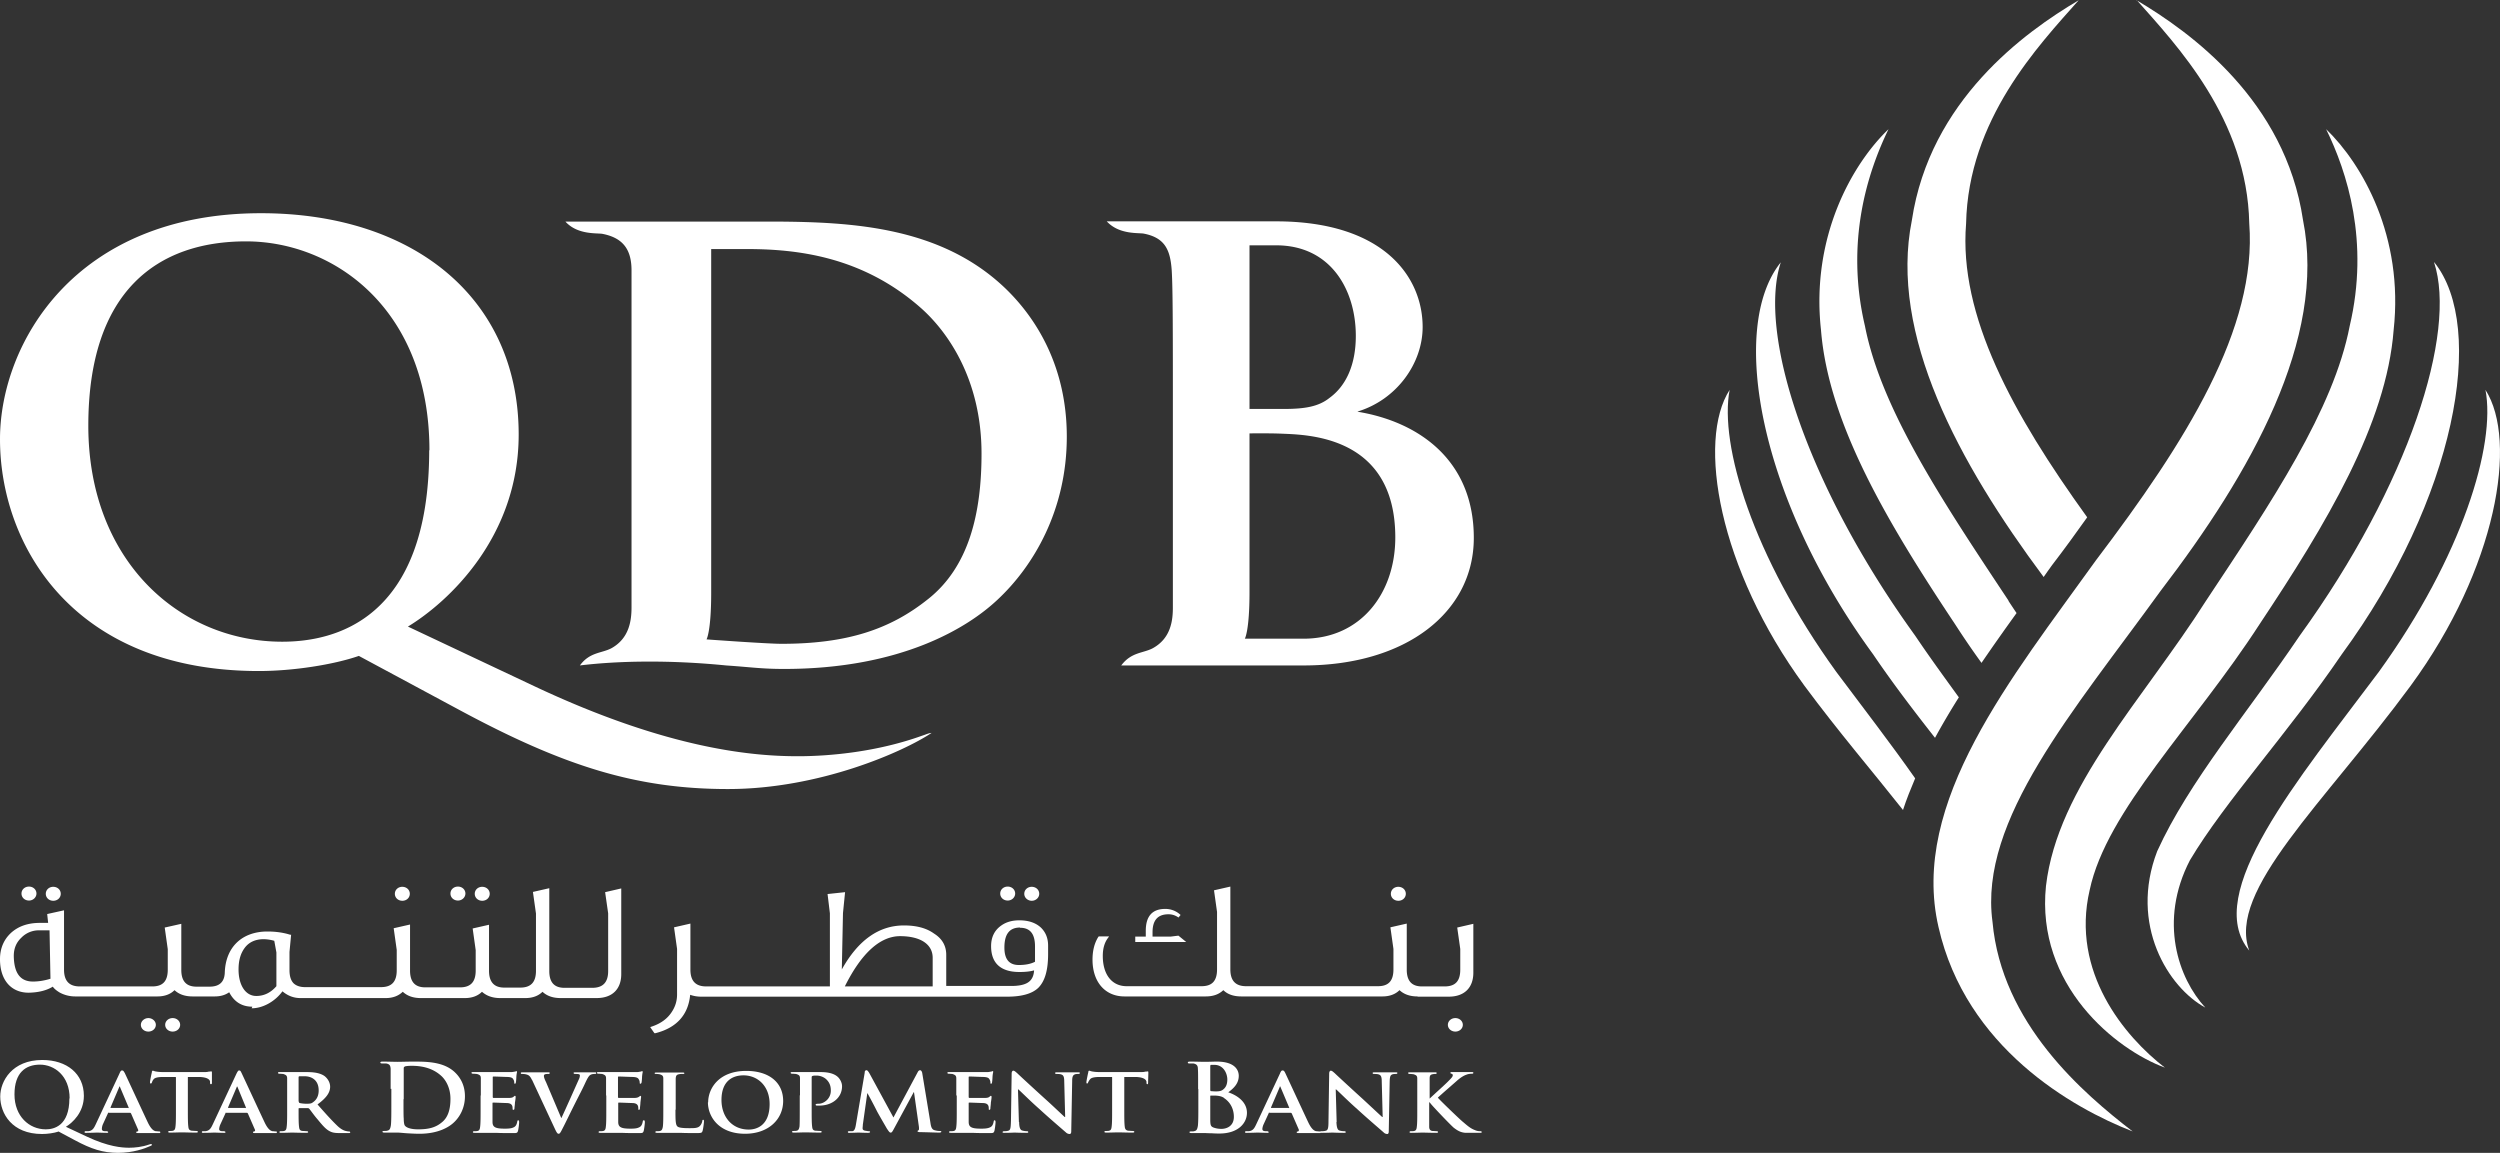
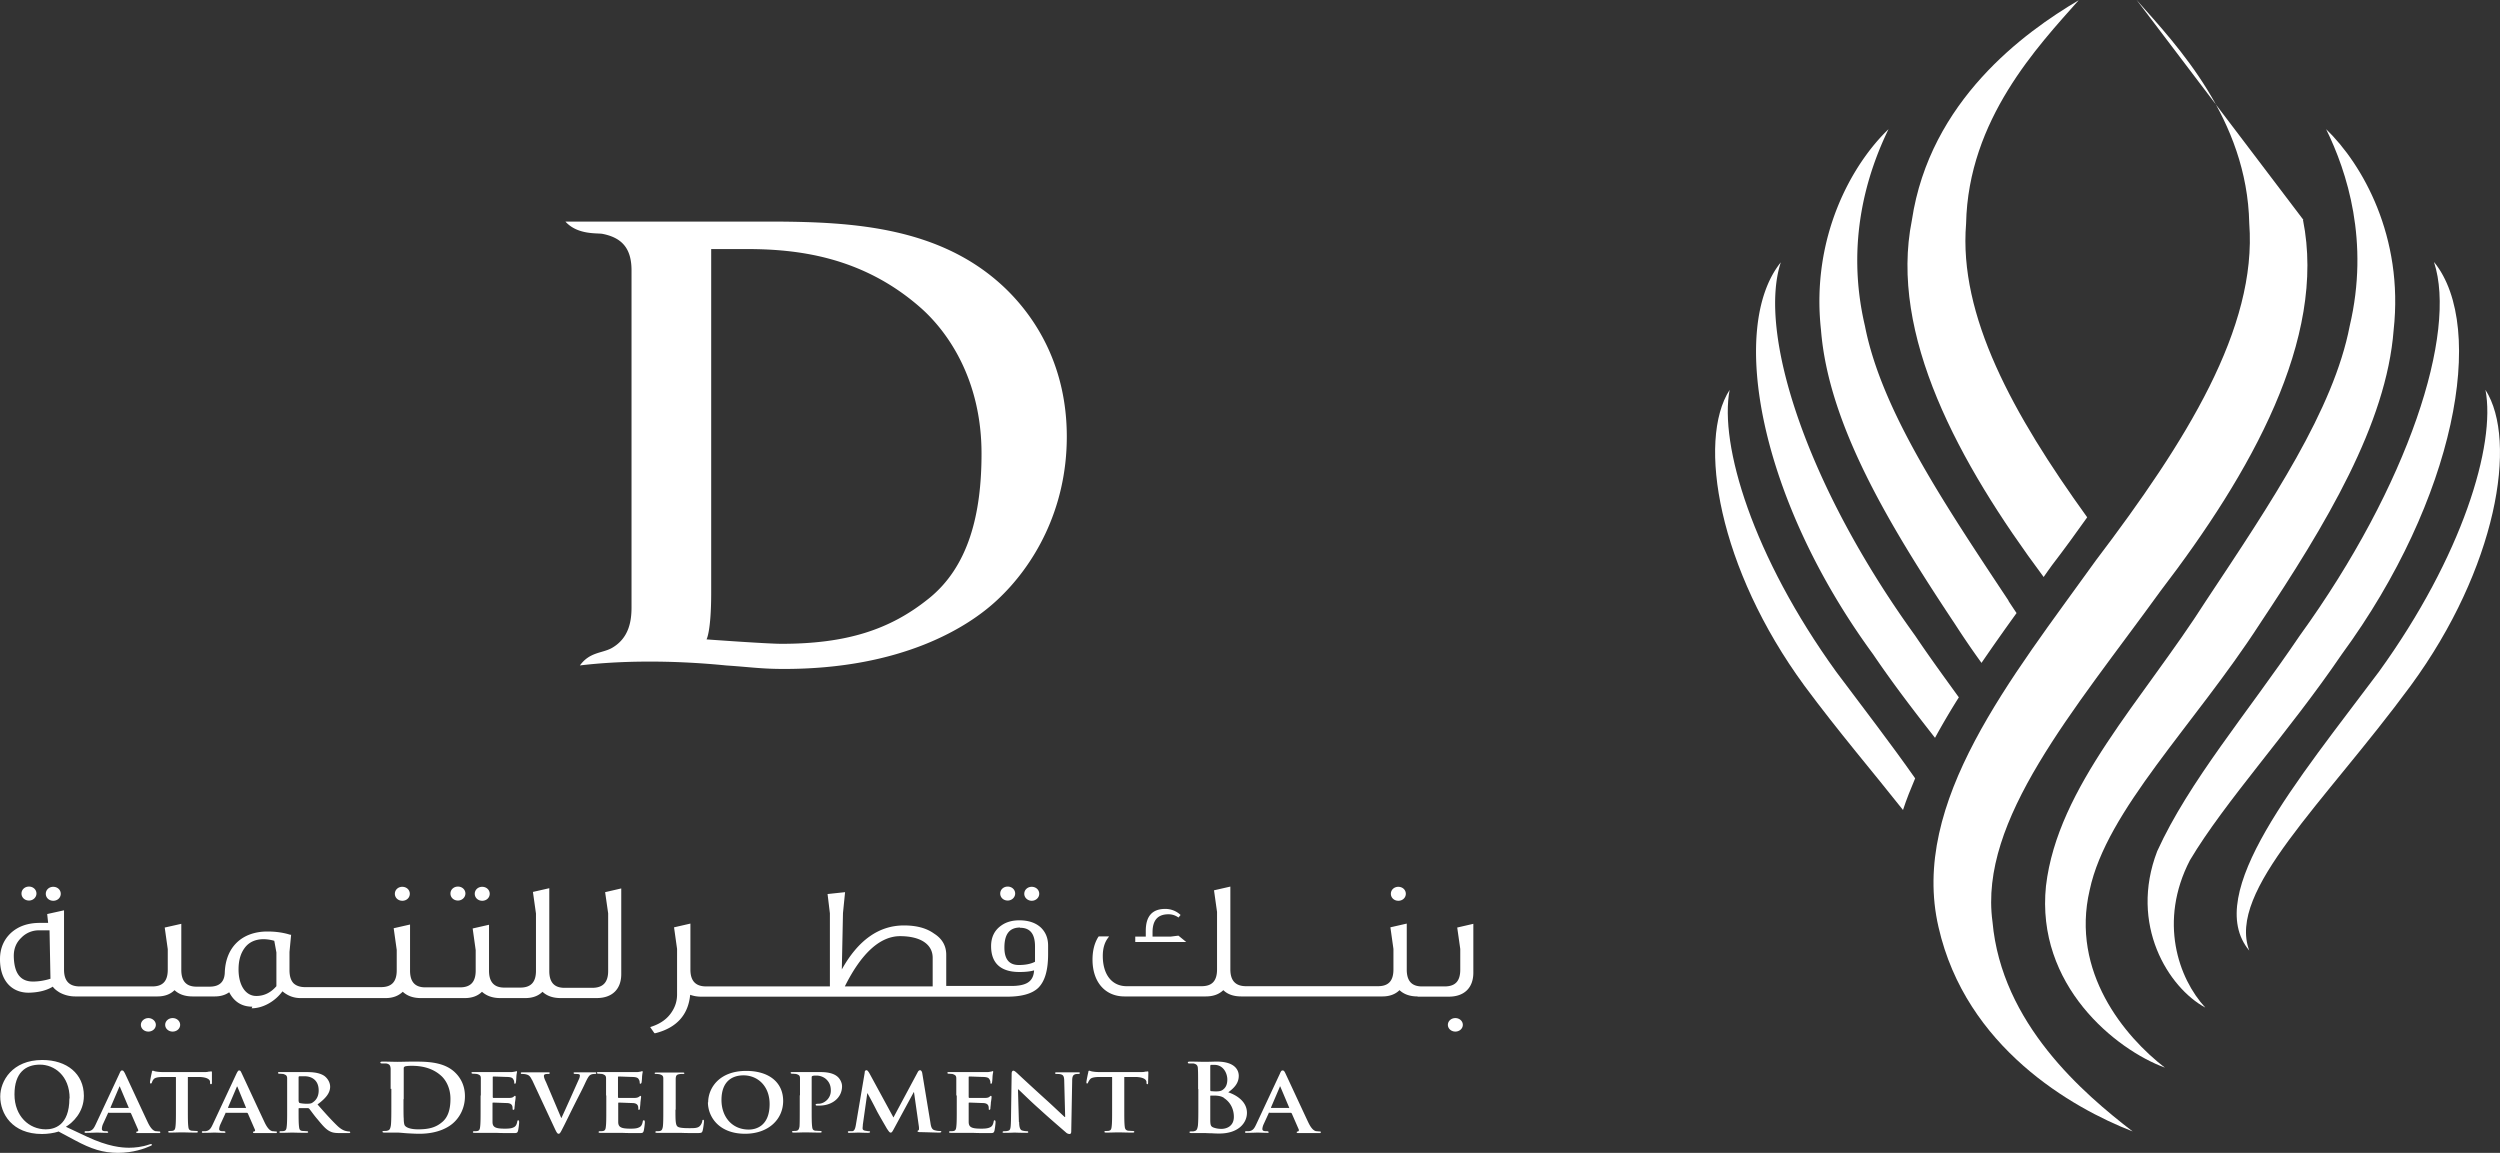
<svg xmlns="http://www.w3.org/2000/svg" width="193" height="89" fill="none">
  <rect width="100%" height="100%" fill="#333333" stroke="none" />
-   <path d="M164.949 0c3.12 3.522 8.531 9.2 8.694 17.25.613 8.086-4.87 16.819-11.833 26.001-6.493 9.056-14.393 18.688-12.157 28.32 2.111 9.29 10.318 13.961 14.989 15.776-3.806-2.93-10.119-8.32-10.822-16.19-1.064-7.852 6.277-16.28 12.987-25.552 6.962-9.092 12.824-19.46 10.984-28.624C176.42 7.763 169.115 2.48 164.913 0h.036z" fill="#fff" />
+   <path d="M164.949 0c3.12 3.522 8.531 9.2 8.694 17.25.613 8.086-4.87 16.819-11.833 26.001-6.493 9.056-14.393 18.688-12.157 28.32 2.111 9.29 10.318 13.961 14.989 15.776-3.806-2.93-10.119-8.32-10.822-16.19-1.064-7.852 6.277-16.28 12.987-25.552 6.962-9.092 12.824-19.46 10.984-28.624h.036z" fill="#fff" />
  <path d="M179.577 9.973c1.623 3.306 3.355 8.679 1.822 15.184-1.245 6.468-6.025 13.584-11.093 21.22-4.87 7.655-11.454 14.34-12.356 22.013-.793 7.672 5.375 12.632 9.181 14.033-3.102-2.39-7.287-7.385-5.808-13.71 1.299-6.145 8.081-12.74 13.113-20.52 5.141-7.727 9.794-15.454 10.353-22.713.794-7.206-2.416-12.812-5.212-15.507z" fill="#fff" />
  <path d="M187.91 20.251c1.786 5.444-1.93 17.142-10.371 28.822-4.059 6.002-8.55 11.249-11.003 16.64-2.182 5.678.866 10.53 3.716 12.074-2.075-2.246-3.626-6.666-1.191-11.374 2.706-4.546 7.594-9.829 11.724-15.902 8.784-11.986 11.201-25.21 7.143-30.26h-.018z" fill="#fff" />
  <path d="M191.878 30.098c.812 4.24-1.786 12.848-8.225 21.76-6.241 8.338-13.672 17.16-10.01 21.527-1.732-4.618 5.771-11.356 12.463-20.449 6.638-9.056 8.297-18.903 5.772-22.838zM161.125 39.927c-5.736-7.96-9.92-15.561-9.343-22.659.162-8.05 5.573-13.728 8.694-17.25-4.203 2.48-11.49 7.763-12.879 16.98-1.768 8.805 3.589 18.706 10.173 27.547.216-.324.433-.611.649-.916.938-1.222 1.84-2.462 2.706-3.684" fill="#fff" />
  <path d="M155.064 46.378c-5.068-7.637-9.83-14.753-11.092-21.221-1.533-6.523.216-11.878 1.821-15.184-2.795 2.677-6.006 8.301-5.212 15.507.577 7.26 5.212 14.986 10.353 22.713a67.046 67.046 0 0 0 2.038 2.982c.884-1.293 1.786-2.57 2.706-3.845a86.298 86.298 0 0 1-.632-.952" fill="#fff" />
  <path d="M147.85 49.073c-8.442-11.68-12.157-23.378-10.372-28.822-4.058 5.05-1.641 18.292 7.125 30.26 1.533 2.264 3.174 4.402 4.78 6.45a55.948 55.948 0 0 1 1.84-3.126c-1.119-1.546-2.273-3.127-3.373-4.762z" fill="#fff" />
  <path d="M141.753 51.858c-6.439-8.912-9.036-17.52-8.225-21.76-2.525 3.917-.866 13.782 5.772 22.838 2.633 3.558 5.357 6.739 7.612 9.596.27-.827.595-1.635.938-2.444-1.876-2.677-4.041-5.48-6.097-8.23zM5.375 84.795c0-1.76-1.19-2.605-2.29-2.605s-1.967.61-1.967 2.3c0 1.689 1.137 2.695 2.417 2.695.632 0 1.822-.27 1.822-2.39h.018zm-.884 2.57c-.324.108-.83.18-1.244.18-2.327 0-3.229-1.582-3.229-2.894 0-1.185.92-2.82 3.247-2.82 1.894 0 3.21 1.06 3.21 2.767 0 1.293-.884 2.084-1.389 2.39l1.606.754c1.677.79 2.723.863 3.282.863.415 0 .992-.054 1.552-.252.054 0 .09-.036.126-.036.036 0 .072.018.072.054 0 .054-.036.072-.09.09-.47.216-1.37.539-2.525.539-1.155 0-2.057-.287-3.355-.988l-1.245-.665-.018.018z" fill="#fff" />
  <path d="M9.902 85.55s.036 0 .036-.036l-.667-1.581s0-.054-.036-.054c-.018 0-.036.036-.036.054l-.667 1.563s0 .036.018.036h1.352v.018zm-1.497.341s-.054 0-.072.054l-.379.827a.986.986 0 0 0-.09.377c0 .108.054.18.27.18h.109s.108.018.108.072c0 .054-.036.054-.108.054-.235 0-.56-.018-.776-.018-.072 0-.45.018-.811.018-.09 0-.127 0-.127-.054 0-.036.018-.072.073-.072h.216c.325-.036.433-.234.577-.54l1.822-3.898c.072-.18.126-.252.198-.252.109 0 .127.054.217.198.162.341 1.335 2.875 1.785 3.827.271.557.47.629.596.665.108 0 .18.018.27.018.054 0 .09 0 .09.072s-.036.054-.306.054h-1.335c-.126 0-.216 0-.216-.054 0-.036 0-.054.09-.072.054 0 .09-.072.054-.144l-.541-1.24s-.036-.054-.072-.054H8.405v-.018zM13.528 83.142H12.5c-.397.018-.578.072-.668.216-.072.09-.09.18-.108.215-.018.054-.036.072-.09.072s-.054-.036-.054-.108c0-.107.126-.7.144-.754 0-.09.036-.126.072-.126.054 0 .127.054.307.072.198.036.469.036.703.036h2.832c.217 0 .36 0 .47-.036.107 0 .161-.018.197-.018.055 0 .055.036.055.126v.754c0 .072-.018.108-.073.108-.054 0-.072-.036-.072-.126v-.072c-.018-.161-.216-.34-.83-.359h-.883v2.498c0 .575 0 1.06.036 1.33.018.18.054.287.27.323.09 0 .253.018.361.018.072 0 .108.036.108.072s-.054.054-.126.054c-.469 0-.92-.018-1.118-.018-.162 0-.631.018-.92.018-.09 0-.126-.018-.126-.054 0-.036.018-.072.108-.072.108 0 .18 0 .252-.018.145-.036.18-.144.199-.324.036-.251.036-.754.036-1.311V83.16l-.054-.018zM18.957 85.55s.036 0 .036-.036l-.65-1.581s-.017-.054-.035-.054c-.018 0-.037.036-.037.054l-.667 1.563s0 .036.018.036h1.353l-.018.018zm-1.497.341s-.054 0-.054.054l-.379.827a1.113 1.113 0 0 0-.108.377c0 .108.054.18.27.18h.108s.109.018.109.072c0 .054-.036.054-.108.054-.235 0-.56-.018-.776-.018-.072 0-.433.018-.812.018-.09 0-.126 0-.126-.054 0-.036.018-.072.072-.072h.199c.324-.036.432-.234.577-.54l1.822-3.898c.09-.18.144-.252.198-.252.108 0 .126.054.198.198.163.341 1.335 2.875 1.786 3.827.27.557.469.629.595.665.108 0 .18.018.253.018.072 0 .09 0 .09.072s-.036.054-.307.054h-1.334c-.127 0-.199 0-.199-.054 0-.036 0-.054.09-.072.054 0 .09-.072.054-.144l-.54-1.24s-.037-.054-.073-.054h-1.641l.036-.018zM23.07 85.047s0 .09.072.108c.144.036.36.054.523.054.27 0 .378-.018.487-.108.216-.144.45-.413.45-.917 0-.88-.649-1.096-1.064-1.096h-.415c-.054 0-.072.036-.072.09v1.85l.018.019zm-.902-.485V83.25c0-.216-.09-.27-.307-.341-.054 0-.18-.018-.289-.018-.072 0-.108-.018-.108-.072 0-.054.054-.054.162-.054H23.665c.45 0 .956.036 1.334.27.199.125.487.449.487.862 0 .45-.288.862-.974 1.365.614.701 1.119 1.258 1.534 1.654.378.359.63.395.739.413.072.018.108.018.162.018.054 0 .09.036.09.072 0 .054-.054.054-.126.054h-.667c-.397 0-.577-.036-.758-.126-.306-.144-.559-.431-.956-.916-.288-.324-.577-.755-.667-.845-.036-.036-.072-.036-.126-.036h-.631s-.055 0-.055.036v.09c0 .575 0 1.06.036 1.311.018.18.055.306.271.324.108 0 .252.018.343.018.054 0 .09.036.09.072s-.054.054-.144.054c-.415 0-.992-.018-1.083-.018-.144 0-.577.018-.865.018-.09 0-.127-.018-.127-.054 0-.036.018-.072.108-.072s.18 0 .253-.018c.144-.036.18-.144.198-.324.037-.251.037-.754.037-1.311v-1.114zM31.15 84.867c0 .773 0 1.33.018 1.474 0 .18.018.467.09.557.108.143.415.287 1.028.287.812 0 1.353-.144 1.822-.539.505-.395.667-1.06.667-1.815 0-.916-.414-1.527-.757-1.815-.74-.647-1.642-.736-2.255-.736-.162 0-.45.018-.505.053-.072.037-.09.072-.09.144v2.372l-.018.018zm-.992-.808v-1.546c-.018-.251-.072-.36-.343-.413h-.306c-.09 0-.145-.018-.145-.072 0-.054.054-.072.18-.072.415 0 .92.018 1.155.018.234 0 .74-.018 1.227-.018.992 0 2.326 0 3.192.827.397.377.776.97.776 1.85 0 .917-.415 1.618-.866 2.031-.36.341-1.19.863-2.651.863-.29 0-.614-.018-.92-.036-.307-.018-.578-.054-.776-.054h-.992c-.108 0-.162-.018-.162-.072 0-.036.036-.054.126-.054.108 0 .216 0 .289-.036.162-.036.198-.198.234-.395.036-.306.036-.88.036-1.546V84.06h-.054zM37.12 84.562V83.25c0-.216-.072-.27-.306-.341-.054 0-.163-.018-.289-.018-.072 0-.126-.018-.126-.072 0-.054.054-.054.162-.054h2.904c.126 0 .234-.036.289-.036.036 0 .072-.036.108-.036.036 0 .054.036.054.054 0 .036-.036.126-.054.395 0 .072-.018.342-.036.413 0 .036-.018.108-.072.108-.054 0-.054-.036-.054-.072s0-.143-.055-.233c-.054-.108-.108-.198-.45-.216-.127 0-.956-.036-1.1-.036-.037 0-.055.018-.055.054v1.528s0 .071.054.071h1.227c.162 0 .27-.036.324-.09.054-.035.073-.071.109-.071.036 0 .054.036.054.072 0 .035 0 .143-.054.449 0 .126-.036.377-.036.413 0 .036 0 .144-.073.144-.054 0-.072-.018-.072-.054 0-.054 0-.144-.018-.216-.036-.126-.126-.233-.397-.251-.126 0-.92-.036-1.1-.036-.036 0-.036.036-.036.072v1.419c0 .413.235.521.938.521.18 0 .487 0 .667-.09.18-.072.253-.197.307-.449 0-.072.036-.108.072-.108.054 0 .072.072.072.144 0 .144-.054.557-.09.683-.054.162-.108.162-.379.162-.523 0-.938 0-1.28-.018H36.633c-.09 0-.126-.018-.126-.054 0-.036.018-.072.108-.072s.18 0 .253-.018c.144-.036.18-.144.198-.324.036-.251.036-.754.036-1.311V84.58l.018-.018zM41.07 83.376c-.162-.342-.27-.396-.523-.45-.108-.017-.216-.017-.27-.017-.054 0-.072-.036-.072-.072 0-.054.072-.054.18-.054H42.279c.09 0 .162 0 .162.054s-.054.072-.108.072c-.108 0-.216 0-.27.035-.055.018-.073.054-.073.126 0 .09.054.252.163.468l1.172 2.767h.018c.307-.647 1.19-2.642 1.37-3.037a.7.7 0 0 0 .055-.234c0-.072-.036-.09-.09-.108-.072-.017-.199-.017-.27-.017-.055 0-.127-.018-.127-.072 0-.054.054-.054.198-.054h1.408c.09 0 .144 0 .144.054s-.036.072-.109.072c-.072 0-.216 0-.342.071-.09.054-.18.162-.361.54-.27.593-.451.916-.83 1.67-.45.899-.775 1.582-.938 1.887-.18.36-.234.45-.324.45s-.145-.072-.289-.378l-1.768-3.791v.018zM46.788 84.562V83.25c0-.216-.09-.27-.306-.341-.055 0-.18-.018-.271-.018-.072 0-.126-.018-.126-.072 0-.054.054-.054.162-.054H49.169c.126 0 .235-.036.289-.036.036 0 .072-.036.108-.036.036 0 .054.036.054.054 0 .036-.036.126-.054.395 0 .072-.018.342-.036.413 0 .036-.036.108-.09.108-.055 0-.055-.036-.055-.072s0-.143-.054-.233c-.054-.108-.108-.198-.469-.216-.126 0-.956-.036-1.1-.036-.036 0-.054.018-.054.054v1.528s0 .071.054.071h1.227c.162 0 .27-.036.342-.09.054-.035.09-.071.108-.071.019 0 .055.036.055.072 0 .035-.018.143-.054.449 0 .126-.036.377-.036.413 0 .036 0 .144-.073.144-.054 0-.054-.018-.054-.054 0-.054 0-.144-.018-.216-.036-.126-.126-.233-.397-.251-.126 0-.92-.036-1.1-.036-.036 0-.036.036-.036.072v1.419c0 .413.235.521.938.521.18 0 .469 0 .65-.09.18-.072.252-.197.306-.449 0-.072.036-.108.09-.108s.072.072.072.144c0 .144-.054.557-.09.683-.054.162-.108.162-.379.162-.523 0-.938 0-1.28-.018H46.337c-.09 0-.126-.018-.126-.054 0-.036.018-.072.108-.072.108 0 .18 0 .253-.018.144-.036.18-.144.198-.324.036-.251.036-.754.036-1.311V84.58l-.018-.018zM52.145 85.658c0 .79 0 1.186.162 1.311.109.09.38.126.92.126.38 0 .65 0 .812-.18a.738.738 0 0 0 .18-.377c0-.054.018-.09.072-.09.055 0 .055.072.055.144s-.054.54-.109.719c-.054.144-.09.162-.45.162-.506 0-.902 0-1.245-.018H50.72c-.09 0-.126-.018-.126-.054 0-.036.018-.072.108-.072.108 0 .18 0 .253-.018.144-.036.18-.144.216-.324.036-.251.036-.754.036-1.311V83.268c0-.216-.072-.27-.306-.341-.055 0-.145-.019-.235-.019-.072 0-.126 0-.126-.053 0-.054.054-.054.162-.054h1.966c.108 0 .163 0 .163.054 0 .053-.037.053-.127.053-.072 0-.198 0-.27.019-.199.035-.253.107-.27.34v2.409l-.019-.018zM59.414 85.227c0-1.366-.902-2.21-2.02-2.21-.776 0-1.696.377-1.696 1.904 0 1.276.794 2.282 2.11 2.282.488 0 1.606-.216 1.606-1.977zM54.67 85.1c0-1.06.812-2.426 2.94-2.426 1.768 0 2.85.898 2.85 2.318s-1.136 2.534-2.94 2.534c-2.038 0-2.868-1.33-2.868-2.426M61.759 84.562V83.25c0-.216-.072-.27-.307-.341-.054 0-.18-.018-.288-.018-.072 0-.127-.018-.127-.072 0-.054.055-.054.163-.054H63.364c.884 0 1.19.27 1.299.36.144.125.343.412.343.736 0 .88-.758 1.491-1.75 1.491h-.199c-.036 0-.09-.018-.09-.072 0-.053.072-.071.235-.071.397 0 .938-.378.938-1.007 0-.215-.018-.61-.415-.934a1.156 1.156 0 0 0-.704-.234c-.108 0-.234 0-.306.036-.036 0-.054.054-.054.108v2.462c0 .575 0 1.06.036 1.33.018.18.054.305.27.323.108 0 .253.018.361.018.072 0 .108.036.108.072s-.054.054-.126.054c-.469 0-.956-.018-1.136-.018-.163 0-.596.018-.884.018-.09 0-.144-.018-.144-.054 0-.036.018-.072.108-.072.108 0 .18 0 .252-.018.145-.036.18-.144.217-.324.018-.251.018-.754.018-1.311v-1.096h.018zM66.755 82.783c0-.108.072-.162.126-.162.073 0 .109.036.217.198l1.876 3.45 1.876-3.504c.054-.108.126-.144.18-.144.054 0 .126.054.162.198l.632 3.827c.054.395.126.557.342.611.199.054.307.054.397.054.054 0 .108.018.108.054 0 .054-.09.072-.18.072-.18 0-1.172-.036-1.443-.036-.162 0-.216-.036-.216-.072s.036-.054.072-.072c.036 0 .054-.09.036-.27l-.38-2.677h-.017l-1.497 2.767c-.163.306-.199.36-.289.36-.09 0-.162-.126-.288-.306-.163-.287-.722-1.24-.794-1.401a43.927 43.927 0 0 0-.703-1.33h-.018l-.343 2.426c0 .108-.018.18-.018.287 0 .108.09.162.216.18.127.018.18.036.253.036.072 0 .108.018.108.054 0 .054-.072.072-.162.072-.289 0-.614-.018-.74-.018s-.469.018-.685.018c-.073 0-.127 0-.127-.072 0-.036.037-.054.109-.054h.216c.198 0 .253-.27.289-.467l.685-4.043v-.036zM73.826 84.562V83.25c0-.216-.09-.27-.307-.341-.054 0-.18-.018-.27-.018-.073 0-.109-.018-.109-.072 0-.054.054-.054.162-.054h2.923c.126 0 .234-.036.288-.036.036 0 .072-.036.108-.036.055 0 .055.036.055.054 0 .036-.037.126-.055.395 0 .072-.018.342-.036.413 0 .036-.018.108-.072.108-.054 0-.054-.036-.054-.072s0-.143-.054-.233c-.054-.108-.108-.198-.47-.216-.125 0-.955-.036-1.1-.036-.035 0-.053.018-.053.054v1.528s0 .071.054.071h1.226c.163 0 .27-.036.325-.09.054-.035.072-.071.108-.071.036 0 .054.036.054.072 0 .035 0 .143-.054.449 0 .126-.036.377-.036.413 0 .036 0 .144-.072.144-.054 0-.054-.018-.054-.054 0-.054 0-.144-.018-.216-.036-.126-.126-.233-.397-.251-.126 0-.92-.036-1.1-.036-.036 0-.036.036-.036.072v1.419c0 .413.234.521.956.521.18 0 .469 0 .667-.09.18-.072.252-.197.306-.449 0-.072.037-.108.073-.108.054 0 .072.072.072.144 0 .144-.054.557-.09.683-.055.162-.109.162-.38.162-.522 0-.937 0-1.28-.018H73.411c-.09 0-.145-.018-.145-.054 0-.036.018-.072.109-.072.108 0 .18 0 .252-.018.145-.036.18-.144.199-.324.036-.251.036-.754.036-1.311V84.58l-.036-.018zM78.678 86.61c0 .485.108.63.234.665.126.036.253.054.36.054.073 0 .109.018.109.072 0 .054-.054.054-.162.054-.451 0-.776-.018-.902-.018-.054 0-.397.018-.758.018-.09 0-.162 0-.162-.054 0-.036.054-.072.108-.072.09 0 .217 0 .325-.036.18-.036.198-.216.216-.755l.054-3.665c0-.126.055-.216.127-.216.09 0 .18.09.306.198.09.09 1.137 1.06 2.147 1.976.487.431 1.407 1.312 1.515 1.402h.036l-.072-2.75c0-.377-.072-.485-.235-.538-.108-.036-.27-.036-.36-.036-.09 0-.109-.036-.109-.072 0-.054.072-.054.18-.054h1.57c.09 0 .162 0 .162.054 0 .036-.036.072-.126.072-.072 0-.126 0-.216.017-.18.054-.253.162-.253.522l-.072 3.899c0 .144-.054.198-.126.198a.426.426 0 0 1-.289-.126c-.433-.378-1.317-1.132-2.038-1.797-.758-.665-1.497-1.42-1.642-1.528h-.018l.072 2.534.019-.018zM85.838 83.142h-1.046c-.397.018-.577.072-.667.216-.072.09-.109.18-.126.215-.018.054-.037.072-.073.072-.054 0-.054-.036-.054-.108 0-.107.127-.7.144-.754 0-.09.037-.126.073-.126.054 0 .126.054.306.072.199.036.47.036.704.036h2.832c.216 0 .378 0 .487-.036.108 0 .162-.018.18-.018.054 0 .054.036.054.126 0 .125-.018.593-.018.754 0 .072-.018.108-.054.108-.054 0-.072-.036-.072-.126v-.072c-.036-.161-.217-.34-.83-.359h-.884v2.498c0 .575 0 1.06.036 1.33.018.18.073.287.27.323.091 0 .253.018.362.018.072 0 .108.036.108.072s-.054.054-.126.054c-.47 0-.92-.018-1.119-.018-.162 0-.631.018-.92.018-.09 0-.144-.018-.144-.054 0-.036.018-.072.108-.072.109 0 .199 0 .253-.018.144-.036.18-.144.198-.324.036-.251.036-.754.036-1.311V83.16l-.018-.018zM94.496 84.76c-.162-.109-.343-.162-.667-.18h-.343c-.036 0-.054 0-.054.054v1.725c0 .485.018.61.288.7.217.072.397.09.578.09.36 0 .956-.18.956-.934 0-.45-.163-1.06-.776-1.456m-1.046-.593s.018.072.054.072c.072 0 .198.018.379.018.27 0 .433-.036.559-.144.216-.161.325-.413.325-.772 0-.485-.307-1.132-.992-1.132h-.253c-.054 0-.072.036-.072.126v1.832zm-.938-.107c0-1.114 0-1.312-.018-1.546 0-.251-.09-.36-.343-.413h-.306c-.09 0-.127-.018-.127-.072 0-.054.054-.072.18-.072.416 0 .92.018 1.083.018.397 0 .703-.018.974-.018 1.443 0 1.695.701 1.695 1.096 0 .593-.378.953-.811 1.276.65.216 1.443.719 1.443 1.581 0 .791-.668 1.6-2.129 1.6-.09 0-.324 0-.559-.018-.234 0-.487-.018-.595-.018h-.992c-.108 0-.162-.018-.162-.072 0-.036.036-.054.126-.054.126 0 .216 0 .288-.036.163-.036.199-.198.235-.395.036-.306.036-.88.036-1.546v-1.276l-.018-.035zM99.492 85.55s.036 0 .036-.036l-.667-1.581s0-.054-.036-.054-.036.036-.036.054l-.668 1.563s0 .036.019.036h1.352v.018zm-1.497.341s-.054 0-.054.054l-.379.827a1.113 1.113 0 0 0-.108.377c0 .108.054.18.27.18h.109s.108.018.108.072c0 .054-.036.054-.108.054-.216 0-.56-.018-.776-.018-.072 0-.45.018-.811.018-.09 0-.127 0-.127-.054 0-.036.018-.072.073-.072h.216c.325-.036.433-.234.577-.54l1.822-3.898c.072-.18.126-.252.198-.252.109 0 .145.054.217.198.162.341 1.335 2.875 1.785 3.827.271.557.469.629.596.665.108 0 .18.018.27.018.072 0 .09 0 .09.072s-.036.054-.306.054h-1.353c-.126 0-.198 0-.198-.054 0-.036 0-.054.09-.072.054 0 .09-.072.072-.144l-.541-1.24s-.036-.054-.072-.054h-1.642l-.018-.018z" fill="#fff" />
-   <path d="M103.172 86.61c.018.485.108.63.234.665.109.036.253.054.361.054.072 0 .126.018.126.072 0 .054-.072.054-.162.054-.451 0-.776-.018-.902-.018-.054 0-.397.018-.757.018-.091 0-.163 0-.163-.054 0-.036.054-.072.109-.072.09 0 .216 0 .324-.036.181-.036.217-.216.217-.755l.054-3.665c0-.126.054-.216.126-.216.09 0 .18.09.307.198.09.09 1.136 1.06 2.146 1.976.469.431 1.407 1.312 1.515 1.402h.036l-.072-2.75c0-.377-.072-.485-.234-.538-.109-.036-.271-.036-.361-.036-.09 0-.108-.036-.108-.072 0-.054.072-.054.18-.054h1.569c.09 0 .163 0 .163.054 0 .036-.037.072-.127.072-.072 0-.126 0-.216.017-.199.054-.235.162-.253.522l-.072 3.899c0 .144-.054.198-.108.198a.396.396 0 0 1-.289-.126c-.433-.378-1.316-1.132-2.038-1.797-.757-.665-1.497-1.42-1.641-1.528h-.018l.072 2.534-.018-.018zM110.315 84.831h.036c.234-.233 1.262-1.15 1.461-1.365.198-.198.342-.342.342-.45 0-.072-.036-.108-.09-.125-.072 0-.09-.036-.09-.072 0-.054.036-.054.108-.054h1.533c.072 0 .127 0 .127.054s-.036.072-.109.072c-.108 0-.288.017-.414.071-.217.072-.451.216-.74.468-.216.197-1.263 1.096-1.479 1.311.252.288 1.623 1.6 1.894 1.833.306.252.577.521.956.665.198.09.343.09.433.09.054 0 .108.018.108.072 0 .036-.036.054-.162.054h-1.101c-.378-.036-.595-.162-.902-.396-.288-.251-1.641-1.67-1.785-1.868l-.072-.09h-.036v1.887c0 .18.072.305.252.323.09 0 .253.018.343.018.054 0 .09.036.09.072s-.054.054-.126.054c-.397 0-.884-.018-1.064-.018-.163 0-.614.018-.884.018-.09 0-.127-.018-.127-.054 0-.036.019-.072.109-.072.108 0 .18 0 .252-.018.145-.036.181-.144.199-.324.036-.251.036-.754.036-1.311V83.268c0-.216-.072-.27-.307-.341-.054 0-.162-.019-.27-.019-.073 0-.127-.017-.127-.071 0-.054.054-.054.163-.054h1.875c.109 0 .163 0 .163.054s-.036.072-.09.072a.81.81 0 0 0-.199.017c-.198.037-.252.108-.252.342v1.582l-.054-.019zM33.152 34.77c0-10.907-7.359-16.136-14.159-16.136-6.8 0-12.175 3.791-12.175 14.231s7.07 16.675 14.97 16.675c3.933 0 11.346-1.581 11.346-14.788m-5.43 15.884c-1.965.683-5.104 1.168-7.719 1.168C5.591 51.804 0 42.03 0 33.907 0 26.558 5.754 16.46 20.147 16.46c11.743 0 19.895 6.54 19.895 17.088 0 7.924-5.447 12.938-8.55 14.824l9.867 4.654c10.371 4.87 16.9 5.355 20.237 5.355 2.562 0 6.187-.36 9.578-1.581.289-.09.541-.216.74-.216-2.147 1.438-8.64 4.33-15.71 4.33-7.071 0-12.68-1.76-20.78-6.127l-7.72-4.15zM100.629 49.307h-4.528s.361-.593.361-3.594V33.458s1.515-.018 2.399.018c1.912.09 8.856.054 8.856 8.014 0 4.295-2.651 7.817-7.088 7.817zm-4.167-30.368h2.056c4.239 0 6.151 3.468 6.151 6.99 0 2.21-.74 3.846-2.02 4.78-.848.683-1.912.862-3.535.862h-2.652V18.94zm8.351 12.83c3.012-.916 5.015-3.72 5.015-6.523 0-3.845-2.977-8.158-11.328-8.158H85.442c.974 1.06 2.507.863 2.885.953 1.624.323 2.02 1.276 2.129 2.82.09 1.438.09 4.727.09 11.609v14.41c0 1.007-.144 2.39-1.551 3.163-.74.396-1.66.288-2.435 1.33h14.087c7.882 0 13.131-4.097 13.131-9.847 0-6.091-4.365-8.984-8.965-9.739" fill="#fff" />
  <path d="M71.643 46.252c-2.94 2.354-6.295 3.45-11.31 3.45-1.135 0-5.789-.341-5.789-.341s.36-.593.36-3.612V19.227h2.724c3.842 0 8.893.539 13.42 4.51 2.11 1.85 4.726 5.552 4.726 11.284 0 4.654-.992 8.751-4.13 11.231zm5.952-24.007c-4.942-4.725-11.742-5.103-17.676-5.139h.018H43.65c.956 1.06 2.489.863 2.886.953 1.623.323 2.218 1.275 2.218 2.82v26.002c0 1.006-.162 2.39-1.551 3.162-.74.396-1.678.288-2.435 1.33 2.796-.341 6.764-.45 11.291 0 1.876.126 2.706.27 4.473.27 9.091 0 14.214-3.217 16.468-5.337 2.76-2.57 5.357-6.9 5.357-12.596 0-5.355-2.309-9.11-4.762-11.465zM112.353 78.596c-.325 0-.577.234-.577.521 0 .288.252.521.577.521.324 0 .577-.233.577-.52 0-.288-.253-.522-.577-.522zm-99.024 0c-.324 0-.577.234-.577.521 0 .288.253.521.577.521.325 0 .578-.233.578-.52 0-.288-.253-.522-.578-.522zm-1.298.521c0 .288-.253.521-.578.521-.324 0-.577-.233-.577-.52 0-.288.27-.522.578-.522.306 0 .577.234.577.521zm95.921-10.656c-.325 0-.577.234-.577.54 0 .305.252.539.577.539.324 0 .577-.234.577-.54 0-.305-.253-.538-.577-.538zm-28.3 0c-.325 0-.578.234-.578.54 0 .305.27.539.578.539.306 0 .577-.234.577-.54 0-.305-.253-.538-.577-.538zm-1.281.522c0 .287-.253.539-.577.539-.325 0-.577-.234-.577-.54 0-.305.252-.538.577-.538.324 0 .577.233.577.539zm-41.142-.522c-.325 0-.578.234-.578.54 0 .305.253.539.577.539.325 0 .578-.234.578-.54 0-.305-.253-.538-.578-.538zm-1.3.522c0 .287-.252.539-.576.539-.325 0-.578-.234-.578-.54 0-.305.253-.538.578-.538.324 0 .577.233.577.539zm-4.87-.522c-.324 0-.576.234-.576.54 0 .305.252.539.577.539.325 0 .577-.234.577-.54 0-.305-.253-.538-.577-.538zm-26.947 0c-.324 0-.577.234-.577.54 0 .305.253.539.577.539.325 0 .578-.234.578-.54 0-.305-.253-.538-.578-.538zm-1.298.522c0 .287-.253.539-.577.539-.325 0-.578-.234-.578-.54 0-.305.253-.538.578-.538.324 0 .577.233.577.539zm88.129 3.252-.577.072h-1.39v-.341c0-.917.398-1.384 1.227-1.384.27 0 .523.072.776.251l.162-.197a1.694 1.694 0 0 0-1.19-.467c-.992 0-1.497.557-1.497 1.689v.449h-.812v.413h3.932l-.595-.485h-.036zm18.488 4.69c-.577 0-1.046-.162-1.389-.485-.325.323-.776.485-1.317.485H95.831c-.595 0-1.064-.162-1.39-.485-.342.323-.775.485-1.37.485h-6.259c-1.497 0-2.47-1.114-2.47-2.84 0-.682.144-1.275.45-1.76l.036-.036h.794l-.09.126c-.27.36-.397.826-.397 1.383 0 1.438.703 2.336 1.84 2.336h5.79c.811 0 1.19-.413 1.19-1.293v-4.439l-.234-1.67 1.262-.288v6.397c0 .862.397 1.293 1.209 1.293h10.19c.812 0 1.191-.413 1.191-1.293v-1.582l-.235-1.67 1.263-.288v3.558c0 .862.379 1.293 1.172 1.293h1.75c.83 0 1.209-.413 1.209-1.293v-1.6l-.235-1.653 1.245-.287v3.773c0 1.168-.704 1.85-1.894 1.85h-2.399l-.018-.017zM3.841 71.822h-.829a1.87 1.87 0 0 0-1.37.575c-.397.377-.578.844-.578 1.401.018 1.33.505 1.977 1.48 1.977.432 0 .883-.072 1.352-.216l-.072-3.755.018.018zm16.523.682c-.65 0-1.155.234-1.48.683-.306.414-.468.953-.468 1.654 0 1.221.54 2.048 1.37 2.048.596 0 1.119-.252 1.552-.755V73.53l-.163-.899a3.107 3.107 0 0 0-.83-.126h.019zm-.884 5.212c-.812 0-1.407-.378-1.786-1.114-.306.215-.667.323-1.118.323h-1.713c-.578 0-1.047-.162-1.39-.485-.324.323-.775.485-1.316.485h-6.35c-.432 0-.847-.108-1.208-.306-.234-.143-.414-.287-.523-.449-.469.288-1.082.45-1.857.467C.848 76.637 0 75.65 0 74.05c0-.827.289-1.51.848-2.03.577-.522 1.316-.773 2.236-.773h.632l-.073-.683 1.3-.288v4.583c0 .862.396 1.293 1.208 1.293h5.61c.81 0 1.19-.413 1.19-1.293v-1.582l-.235-1.67 1.28-.288v3.557c0 .863.38 1.294 1.173 1.294h1.01c.758 0 1.137-.36 1.173-1.06.054-1.977 1.316-3.198 3.3-3.198.65 0 1.245.09 1.75.251h.072l-.126 1.33v1.401c0 .468.108.809.325 1.025.198.18.487.287.865.287h5.88c.812 0 1.209-.413 1.209-1.294v-1.58l-.235-1.672 1.263-.287v3.557c0 .863.379 1.294 1.172 1.294h2.688c.812 0 1.208-.413 1.208-1.294v-1.58l-.234-1.672 1.263-.287v3.557c0 .863.396 1.294 1.172 1.294h1.245c.811 0 1.208-.413 1.208-1.294v-4.42l-.235-1.671 1.263-.288v6.397c0 .863.379 1.294 1.172 1.294h2.147c.812 0 1.226-.413 1.226-1.294V70.51l-.234-1.635 1.245-.288V75.2c0 1.168-.704 1.85-1.894 1.85H43.27c-.577 0-1.046-.161-1.389-.484-.325.323-.776.485-1.317.485h-1.948c-.577 0-1.046-.162-1.407-.486-.324.324-.775.486-1.316.486h-3.41c-.577 0-1.045-.162-1.388-.486-.343.324-.776.486-1.317.486h-6.583c-.505 0-.956-.162-1.39-.521-.576.79-1.514 1.311-2.38 1.311m59.324-6.235c-.812 0-1.209.503-1.209 1.545 0 .899.361 1.348 1.118 1.348.524 0 .938-.09 1.245-.251v-1.186c0-.97-.379-1.438-1.154-1.438m-9.253.647c-1.552 0-2.994 1.312-4.275 3.881h6.782v-2.21c0-1.042-.938-1.671-2.525-1.671h.018zm-19.264 7.008.108-.036c.686-.234 1.209-.611 1.552-1.168.252-.395.378-.827.378-1.294V73.26l-.234-1.67L53.3 71.3v3.558c0 .862.396 1.293 1.208 1.293h9.56V70.51l-.18-1.491 1.352-.144-.162 1.617-.09 4.349c1.262-2.265 2.867-3.397 4.797-3.397.956 0 1.732.198 2.327.63.631.395.938.952.938 1.635v2.407h4.906c1.28.018 1.822-.323 1.876-1.204-.307.09-.685.126-1.136.126-1.443 0-2.183-.683-2.183-1.994 0-.701.27-1.24.794-1.6.379-.27.847-.395 1.389-.395.721 0 1.28.198 1.677.575.36.36.541.809.541 1.384v.647c0 1.257-.252 2.102-.757 2.605-.47.45-1.263.683-2.4.683h-23.61c-.343 0-.613-.054-.866-.144-.144 1.545-1.046 2.552-2.687 2.965h-.072l-.325-.467.036-.018z" fill="#fff" />
</svg>